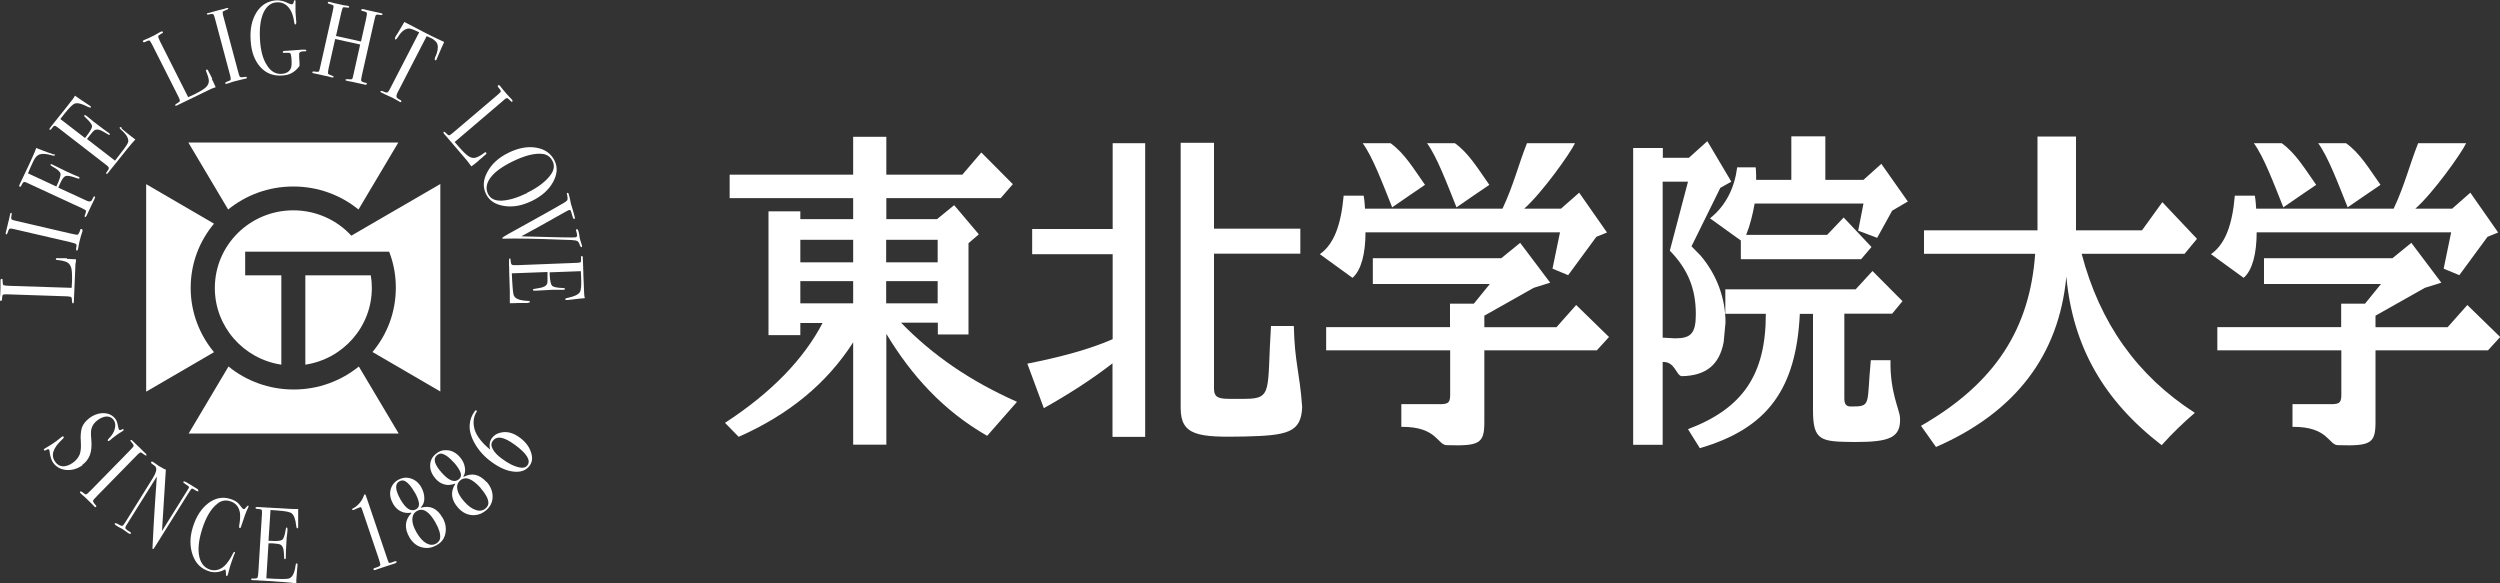
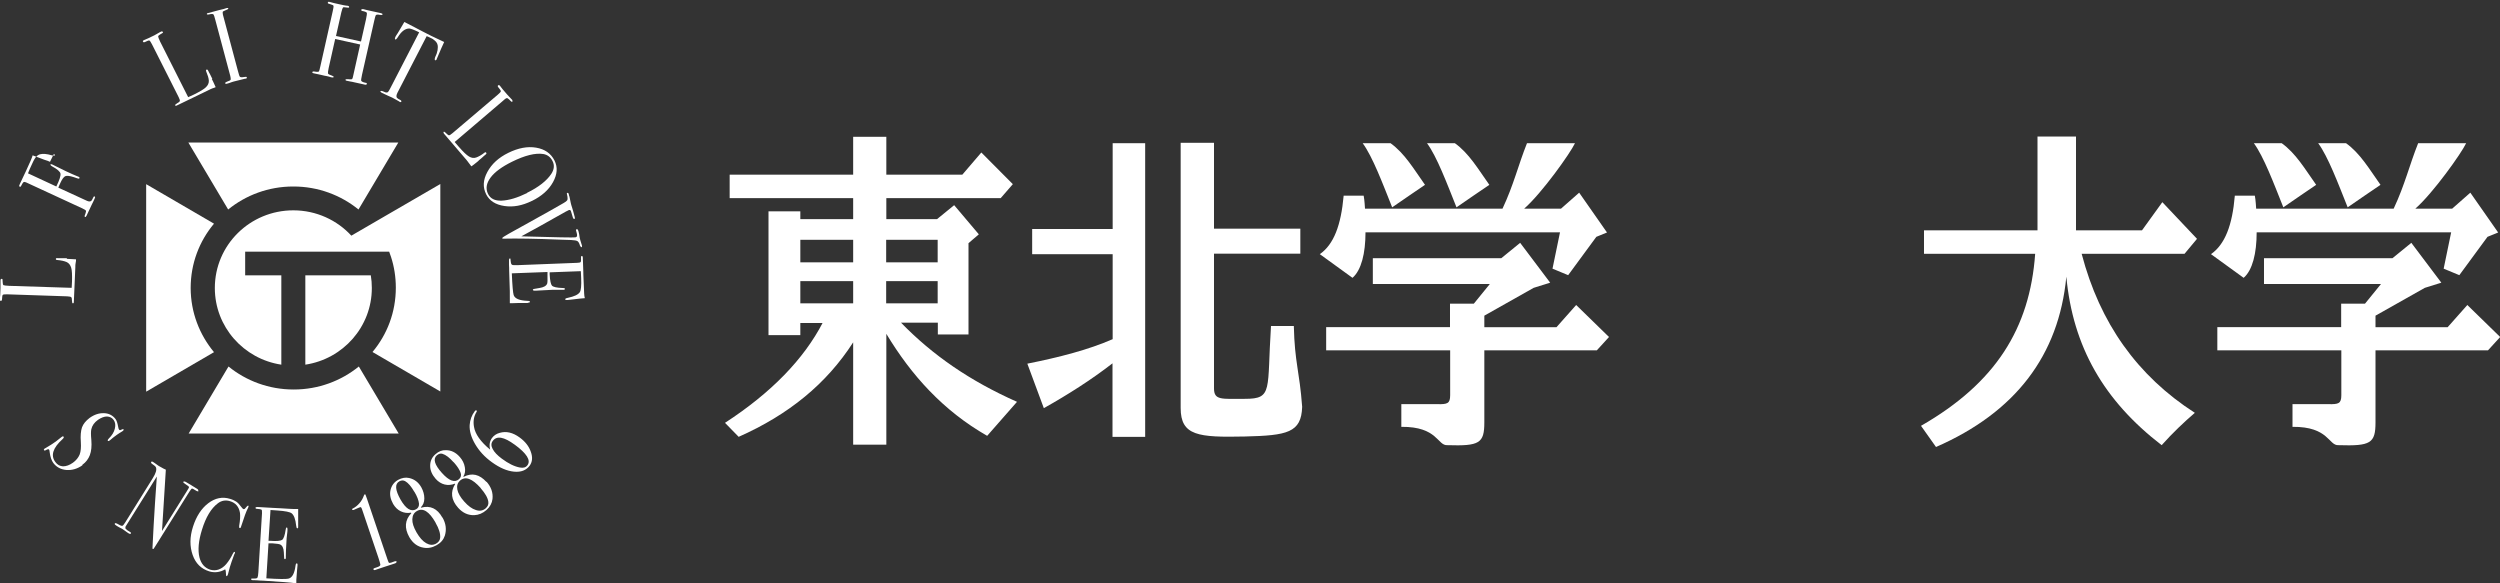
<svg xmlns="http://www.w3.org/2000/svg" id="_レイヤー_2" data-name="レイヤー 2" viewBox="0 0 150 35">
  <rect x="0" y="0" width="150" height="35" fill="#333333" stroke="none" />
  <defs>
    <style>
      .cls-1 {
        fill: #fff;
      }
    </style>
  </defs>
  <g id="_レイヤー_1-2" data-name="レイヤー 1">
    <g>
      <g>
        <g>
          <path class="cls-1" d="M4.01,15.53c.11,0,.29.01.55.03v.06s0,.07-.02.15-.02.16-.02.26l-.09,2.09c0,.06-.02.08-.06.08-.03,0-.05-.05-.05-.14,0-.13-.02-.21-.05-.23-.03-.03-.11-.04-.24-.05l-3.58-.12c-.16,0-.25,0-.28.03-.03.02-.04.11-.05.27,0,.06-.03.1-.07.09-.04,0-.06-.02-.06-.06v-.05c.02-.11.03-.33.04-.66,0-.03,0-.09,0-.18,0-.09,0-.16,0-.22v-.06c0-.06.03-.09.07-.09.03,0,.04.01.05.03,0,.02,0,.08.01.17,0,.1.02.16.05.18.04.02.15.03.33.04l3.76.12c0-.09.01-.22.02-.38.01-.39,0-.67-.05-.83s-.14-.28-.28-.34c-.14-.06-.33-.1-.56-.12-.06,0-.08-.03-.08-.06,0-.04.03-.06.1-.05h.16s.03,0,.06,0c.03,0,.06,0,.09,0h.25Z" />
-           <path class="cls-1" d="M4.91,13.75s.05.03.04.07v.05s-.09.24-.19.66c-.02.08-.03.16-.05.25,0,.04-.02.11-.04.2-.01.04-.03.06-.07.05-.03,0-.04-.05-.03-.14.03-.13.03-.21,0-.24s-.15-.07-.35-.12l-3.28-.76c-.2-.05-.32-.07-.35-.05-.05.01-.09.1-.14.26-.02.06-.04.09-.07.08-.03,0-.04-.03-.04-.07l.16-.67s.04-.14.07-.29l.04-.19c.01-.05.04-.08.07-.07.03,0,.03.08,0,.23-.02.08,0,.14.02.16.03.03.11.06.25.09l3.32.77c.24.05.37.08.39.06.05-.03.11-.13.16-.3,0-.04.03-.05.07-.04Z" />
-           <path class="cls-1" d="M3.23,9.24c.05.02.07.05.06.08-.01.03-.07.03-.18,0-.3-.09-.54-.11-.72-.06-.12.04-.22.12-.31.27-.03.05-.1.17-.18.36-.07.14-.14.31-.22.51l1.7.79c.19-.39.27-.64.25-.77-.02-.12-.19-.27-.49-.43-.09-.05-.12-.09-.11-.12.01-.03.05-.03.11,0,.03.02.06.03.08.04.26.13.51.25.73.36.29.14.53.24.7.31.02,0,.04.01.07.03.05.02.06.05.05.08-.01.02-.03.03-.06.03-.03,0-.12-.04-.28-.09-.25-.08-.42-.1-.51-.06-.09.04-.19.17-.29.39-.05.11-.1.21-.13.3l.59.27,1.13.52c.11.05.2.05.26,0,.03-.03.07-.1.12-.21.02-.05.05-.07.08-.05.03.02.04.05,0,.12l-.02.05s-.05.1-.08.17c-.03.07-.06.12-.07.14l-.32.68c-.03.06-.06.08-.09.07-.03-.01-.03-.08.02-.18.04-.11.05-.18.03-.21-.02-.03-.11-.08-.26-.15l-3.33-1.54c-.07-.03-.12-.03-.15-.01-.03.02-.08.1-.14.22-.02.05-.05.07-.09.05-.03-.02-.04-.05-.01-.11l.03-.07s.07-.14.21-.44c.14-.3.26-.55.35-.74.24-.51.38-.84.41-.96.05.02.2.08.45.17.17.07.32.12.45.16.06.02.1.04.14.06Z" />
-           <path class="cls-1" d="M7.28,7.7s.09.08.24.2c.15.12.29.24.43.34l.17.13c-.23.24-.64.75-1.25,1.52-.07.09-.15.18-.22.27-.07.09-.12.15-.14.18l-.03.04c-.04.05-.07.07-.1.04-.02-.01-.02-.03-.01-.05,0,0,.04-.06.11-.16.05-.07.06-.13.04-.17-.02-.04-.09-.11-.22-.2l-2.83-2.19c-.1-.08-.16-.11-.2-.1-.04,0-.1.07-.2.2-.03.04-.06.05-.09.03-.03-.02-.02-.06.03-.12l.54-.68s.14-.17.36-.45c.22-.28.36-.46.44-.56.06-.08.11-.16.15-.23.15.11.36.25.63.43l.23.15s.04.03.07.05c.03.03.04.05.02.07-.02.03-.08.02-.18-.03-.34-.18-.6-.25-.77-.2-.13.04-.33.24-.62.6l-.26.33,1.48,1.14.08-.1c.23-.3.35-.5.34-.61,0-.11-.14-.28-.39-.52-.07-.06-.09-.1-.07-.13.02-.03.06-.02.13.03s.15.12.26.21c.11.1.2.17.26.21.36.28.61.46.75.56.04.02.06.04.09.06.04.03.05.06.03.09-.01.02-.04.02-.07,0-.03-.02-.14-.08-.31-.18-.21-.13-.39-.16-.52-.09-.06.03-.17.15-.32.35l-.14.18,1.68,1.3c.46-.58.72-.94.77-1.06.09-.21-.04-.48-.4-.79-.08-.07-.11-.12-.08-.15.02-.03.07-.01.14.04Z" />
+           <path class="cls-1" d="M3.23,9.24c.05.02.07.05.06.08-.01.03-.07.03-.18,0-.3-.09-.54-.11-.72-.06-.12.04-.22.12-.31.27-.03.05-.1.17-.18.36-.07.14-.14.31-.22.51l1.7.79c.19-.39.27-.64.25-.77-.02-.12-.19-.27-.49-.43-.09-.05-.12-.09-.11-.12.01-.03.05-.03.11,0,.03.02.06.03.08.04.26.13.51.25.73.36.29.14.53.24.7.31.02,0,.04.01.07.03.05.02.06.05.05.08-.01.02-.03.03-.06.03-.03,0-.12-.04-.28-.09-.25-.08-.42-.1-.51-.06-.09.04-.19.17-.29.39-.05.11-.1.21-.13.3l.59.27,1.13.52c.11.05.2.05.26,0,.03-.03.07-.1.12-.21.02-.05.05-.07.08-.05.03.02.04.05,0,.12l-.02.05s-.05.1-.08.17c-.03.07-.06.12-.07.14l-.32.68c-.03.06-.06.08-.09.07-.03-.01-.03-.08.02-.18.04-.11.05-.18.03-.21-.02-.03-.11-.08-.26-.15l-3.33-1.54c-.07-.03-.12-.03-.15-.01-.03.02-.08.1-.14.22-.02.05-.05.07-.09.05-.03-.02-.04-.05-.01-.11l.03-.07c.14-.3.26-.55.35-.74.24-.51.38-.84.41-.96.05.02.2.08.45.17.17.07.32.12.45.16.06.02.1.04.14.06Z" />
          <path class="cls-1" d="M12.71,4.74c.05.1.13.26.23.49l-.05.02s-.06.03-.14.05c-.07.03-.15.06-.24.11l-1.9.92c-.05.03-.09.02-.1-.01-.01-.03.02-.06.1-.11.11-.06.17-.11.18-.15.01-.04-.01-.11-.07-.23l-1.6-3.17c-.07-.14-.12-.21-.16-.23-.03-.01-.12.02-.26.09-.06.03-.1.02-.12-.02-.02-.03,0-.06.03-.08l.04-.02c.11-.04.31-.13.61-.28.03-.01.08-.04.16-.09.08-.04.14-.08.19-.11l.05-.02c.05-.03.09-.02.11.02.01.02.01.04,0,.05-.01.01-.06.04-.15.09-.09.05-.13.09-.13.13,0,.04.04.14.12.31l1.68,3.33c.08-.04.2-.09.35-.16.36-.18.6-.32.72-.44.12-.12.18-.25.17-.4-.01-.15-.07-.33-.16-.55-.02-.05-.02-.08.02-.1.04-.02.07,0,.1.06l.07.14s.01.02.03.05c.01.03.03.05.04.08l.11.22Z" />
          <path class="cls-1" d="M14.81,4.65s0,.06-.05.07h-.05s-.25.06-.68.17c-.08.02-.16.05-.24.08-.04.02-.11.03-.2.06-.04.01-.07,0-.08-.04,0-.03.03-.06.11-.09.13-.04.2-.08.22-.12.01-.04,0-.16-.06-.36l-.86-3.22c-.05-.2-.09-.31-.11-.33-.03-.04-.13-.04-.29,0-.06.01-.1,0-.11-.02,0-.03,0-.05.05-.06l.67-.18s.15-.04.29-.07l.19-.06c.05-.01.08,0,.09.03,0,.03-.06.07-.2.12-.08.03-.13.06-.14.09,0,.04,0,.13.04.26l.87,3.26c.06.23.1.36.13.37.05.04.16.03.34,0,.04,0,.06,0,.07.04Z" />
-           <path class="cls-1" d="M18.37,3.03s-.01.05-.04.05h-.12c-.16,0-.24.05-.26.13-.01.05,0,.23.02.55v.2c-.15.2-.31.34-.46.42-.16.09-.35.14-.57.15-.54.04-.98-.13-1.32-.51-.34-.38-.54-.9-.58-1.58-.05-.69.07-1.25.35-1.7.28-.44.67-.68,1.18-.72.22-.01.47.04.74.18.08.04.15.06.2.06.06,0,.1-.06.12-.16.01-.06.03-.09.06-.09.03,0,.04.01.04.05,0,.01,0,.06,0,.13,0,.24,0,.41,0,.52l.03.41c.01.15.02.21.02.19,0,.1-.02.15-.06.16-.03,0-.05-.03-.06-.09-.05-.41-.16-.72-.35-.94s-.42-.32-.71-.3c-.35.02-.62.24-.8.64-.18.41-.24.94-.2,1.62.04.65.18,1.16.42,1.52.23.37.53.54.89.51.27-.02.45-.13.54-.33.04-.1.06-.27.04-.53-.01-.21-.04-.33-.07-.37-.03-.04-.15-.04-.34-.03-.05,0-.08,0-.09,0-.01,0-.02-.02-.02-.04,0-.05.03-.07.11-.08h.09c.05,0,.23-.02.54-.04l.43-.03s.05,0,.08,0c.03,0,.05,0,.06,0,.07,0,.1.01.11.05Z" />
          <path class="cls-1" d="M22.01,5.05s-.04.05-.11.03l-.68-.15s-.11-.03-.2-.04c-.09-.02-.15-.03-.2-.04-.07-.01-.1-.04-.09-.07,0-.03.09-.04.25-.02.08,0,.14,0,.15-.02.02-.02.05-.12.08-.28l.4-1.79-1.5-.33-.39,1.74c-.04.18-.05.3-.04.33.02.04.09.08.22.12.08.03.12.06.12.08,0,.04-.05.05-.11.03h-.04c-.08-.03-.16-.05-.25-.07-.09-.02-.14-.03-.16-.03-.05-.01-.12-.03-.21-.05-.09-.02-.23-.05-.42-.09-.07-.01-.1-.04-.09-.07,0-.03.05-.05.11-.04.04,0,.09.01.14.02.07,0,.13,0,.15-.03.01-.02.05-.13.09-.34l.73-3.25c.04-.18.06-.29.05-.33,0-.04-.06-.07-.14-.09-.1-.03-.16-.05-.18-.06-.02,0-.02-.03-.02-.06,0-.03.03-.05.08-.04.01,0,.04.01.08.02.08.03.28.07.59.14.17.04.29.06.36.07.02,0,.06,0,.09.01.06.01.08.04.08.08,0,.04-.07.04-.17.02-.11-.02-.18-.02-.2,0s-.06.12-.1.29l-.32,1.42,1.5.33.3-1.33c.05-.22.06-.35.05-.39-.02-.04-.11-.08-.27-.11-.05-.01-.07-.03-.06-.07,0-.04.04-.05.1-.04h.02s.13.03.24.06c.12.03.21.05.27.06.2.04.34.07.41.09.07.02.12.03.14.03.07.02.1.04.09.08,0,.04-.09.04-.23.01-.04,0-.08-.01-.1,0-.04,0-.06.02-.08.05-.02.03-.04.13-.08.29l-.74,3.27c-.04.2-.06.31-.05.35.02.05.11.1.27.13.05,0,.08.03.07.07Z" />
          <path class="cls-1" d="M26.2,3.57s-.06.06-.09.05-.04-.08,0-.19c.03-.07.06-.14.09-.21.05-.15.07-.28.07-.4,0-.16-.06-.29-.19-.39-.08-.07-.15-.12-.21-.14-.15-.07-.23-.11-.27-.12l-1.75,3.39c-.07.14-.08.23-.04.3.02.03.1.09.24.16.03.02.04.05.03.08-.02.03-.05.04-.1.01-.02-.01-.04-.02-.06-.04-.18-.1-.3-.17-.38-.21-.1-.05-.2-.09-.29-.13s-.2-.09-.34-.16c-.07-.04-.1-.07-.08-.1.02-.03.09-.02.22.04.09.05.17.05.22.02.03-.02.08-.1.14-.22l1.74-3.37c-.3-.15-.5-.22-.59-.23-.24,0-.47.16-.69.52-.07.11-.12.15-.15.14-.04-.02-.03-.07,0-.15.02-.04.04-.08.07-.12l.08-.12c.1-.17.23-.39.39-.66l.2.1.92.48c.11.06.28.14.51.26l.76.36c-.1.21-.24.53-.42.96,0,.01-.01.03-.02.04,0,.02,0,.03-.01.03Z" />
          <path class="cls-1" d="M28.72,9.64c-.08.07-.23.19-.43.34l-.04-.04s-.04-.05-.09-.12c-.04-.06-.1-.13-.16-.21l-1.37-1.6s-.04-.08-.01-.1c.02-.02.07,0,.13.07.09.09.16.14.19.14s.11-.04.21-.13l2.72-2.31c.12-.1.18-.17.18-.21,0-.04-.05-.11-.15-.23-.04-.05-.05-.09-.01-.12.03-.02.06-.02.08,0l.03.03c.06.09.2.26.42.51.02.02.06.07.12.13.06.06.11.11.15.16l.04.04s.04.08.01.11c-.02.02-.04.02-.05,0-.02,0-.06-.05-.13-.12s-.12-.1-.16-.09c-.04,0-.13.07-.27.2l-2.85,2.43c.06.07.14.17.25.29.26.3.46.49.61.58.15.09.29.11.43.06.14-.05.31-.14.5-.29.04-.03.08-.04.1,0,.03.03.02.07-.03.11l-.12.1s-.02.02-.04.04c-.02.02-.05.04-.07.06l-.19.16Z" />
          <path class="cls-1" d="M31.9,12.06c-.57.28-1.11.38-1.64.3-.53-.08-.89-.31-1.09-.7-.21-.42-.19-.86.07-1.34.26-.48.67-.86,1.26-1.15.59-.29,1.15-.4,1.67-.31.52.09.88.34,1.1.77.2.4.17.83-.09,1.3-.26.47-.68.84-1.27,1.13ZM31.62,11.57c.7-.34,1.19-.73,1.46-1.14.17-.26.2-.52.07-.77-.12-.24-.31-.38-.56-.42-.47-.07-1.09.08-1.86.46-.61.3-1.05.62-1.3.96-.25.34-.3.66-.15.97.14.29.41.42.81.41.44-.02.95-.17,1.54-.46Z" />
          <path class="cls-1" d="M34.88,14.82s-.06-.02-.08-.08c-.04-.14-.09-.23-.15-.27-.06-.04-.19-.06-.39-.07l-.62-.02c-1.5-.06-2.64-.08-3.42-.06-.05,0-.08,0-.09-.03,0-.03.13-.12.42-.28.53-.29.92-.51,1.19-.66.29-.16.73-.41,1.31-.73l.77-.44c.11-.06.18-.12.21-.16.03-.05.03-.12.02-.21-.02-.11-.04-.17-.04-.2,0-.02.01-.04.04-.04.04,0,.06.02.08.08v.04c.03.06.05.16.08.31.03.15.05.25.07.31,0,.02.02.08.06.19.03.11.08.26.13.47l.02.07c.01.06,0,.09-.03.1-.04.01-.08-.04-.11-.16l-.09-.3c-.02-.07-.06-.09-.11-.08,0,0-.03,0-.05.02l-.16.08s-.57.32-1.62.91c-.18.1-.53.29-1.04.57,2.06.06,3.15.08,3.25.06.1-.02.12-.11.07-.27l-.04-.15s0-.06.04-.07c.05-.01.08.03.11.13,0,.02.02.08.04.17.01.09.02.16.03.21l.04.16.1.32c.01.06,0,.09-.03.1Z" />
          <path class="cls-1" d="M31.66,18.18s-.12,0-.31,0c-.19,0-.37,0-.55.01h-.21c.01-.32,0-.97-.04-1.95,0-.12,0-.23-.01-.35,0-.11,0-.19,0-.23v-.05c0-.06.01-.1.05-.1.02,0,.04,0,.04.03,0,.01,0,.07.02.19.01.09.04.14.08.16.04.02.14.02.3.02l3.59-.14c.12,0,.2-.02.22-.05.02-.03.03-.12.02-.28,0-.05.01-.08.05-.08.04,0,.06.03.06.11l.03.86s0,.22.02.57c.01.35.02.58.03.71,0,.1.02.19.04.28-.18.01-.43.04-.76.08l-.27.03s-.05,0-.08,0c-.04,0-.06-.01-.07-.04,0-.04.05-.07.16-.09.38-.08.62-.19.72-.34.07-.11.1-.39.08-.85l-.02-.41-1.87.07v.12c.02.38.07.6.14.68.08.08.29.13.64.14.09,0,.13.02.14.05,0,.04-.04.06-.11.06s-.19,0-.34,0c-.15,0-.26,0-.34,0-.45.02-.77.04-.94.05-.04,0-.08,0-.11,0-.06,0-.08-.02-.09-.05,0-.02.02-.04.05-.05s.15-.03.35-.06c.25-.04.4-.12.46-.26.02-.06.03-.22.02-.47v-.23s-2.14.08-2.14.08c.03.74.07,1.17.11,1.3.07.22.35.33.82.35.11,0,.16.02.16.06,0,.03-.04.05-.13.06Z" />
        </g>
        <g>
          <path class="cls-1" d="M31.18,26.25c.33.24.56.53.67.86.12.33.09.61-.07.83-.21.28-.52.4-.94.36-.42-.04-.86-.23-1.33-.57-.43-.31-.76-.67-1-1.08-.24-.41-.35-.79-.33-1.15.02-.3.12-.58.3-.82.04-.06.08-.07.11-.05.03.02.03.05,0,.09-.16.26-.21.56-.15.89.07.43.39.89.97,1.37-.07-.28-.03-.51.11-.7.11-.15.27-.26.47-.31.39-.11.78-.02,1.19.28ZM30.88,26.68c-.64-.47-1.07-.55-1.31-.23-.11.14-.11.3-.01.49.1.19.28.38.55.58.39.29.75.47,1.08.53.21.04.36,0,.46-.14.21-.29-.04-.7-.78-1.24Z" />
          <path class="cls-1" d="M29.19,28.9c.28.32.4.66.36,1.04-.03.25-.15.47-.36.66-.23.2-.47.3-.74.31-.36.01-.68-.13-.96-.44-.42-.47-.48-.95-.18-1.43l-.02-.02c-.2.08-.41.1-.61.05-.2-.05-.38-.16-.54-.34-.22-.25-.33-.51-.33-.78,0-.28.1-.51.32-.7.19-.17.4-.25.62-.24.33,0,.6.14.83.4.17.19.27.39.31.62.04.22.01.41-.09.56l.02.02c.5-.26.95-.15,1.37.31ZM27.22,27.74c-.25-.28-.47-.45-.67-.51-.12-.04-.23,0-.34.09-.24.21-.14.56.3,1.05.43.48.77.61,1.03.38.11-.1.15-.22.1-.37-.06-.19-.2-.4-.42-.65ZM28.84,29.28c-.51-.57-.92-.72-1.23-.45-.16.14-.21.31-.17.54.04.22.18.46.41.72.24.27.47.44.7.51.23.08.42.04.58-.09.14-.12.19-.25.17-.4-.03-.24-.19-.51-.46-.82Z" />
          <path class="cls-1" d="M26.55,31.05c.21.37.25.73.14,1.09-.08.24-.24.43-.49.57-.26.15-.53.2-.79.15-.36-.06-.64-.27-.85-.63-.31-.55-.27-1.03.12-1.44l-.02-.03c-.22.04-.42.01-.61-.08-.19-.09-.34-.24-.46-.44-.16-.29-.22-.56-.16-.83.06-.27.21-.48.46-.62.22-.12.44-.16.66-.11.32.07.56.26.73.56.12.22.18.44.18.67,0,.23-.08.4-.21.53l.02.02c.54-.15.97.05,1.27.59ZM24.86,29.51c-.19-.33-.37-.54-.55-.64-.11-.06-.22-.06-.35.01-.28.16-.25.52.07,1.09.32.56.63.75.93.59.13-.07.19-.19.18-.34-.02-.19-.11-.44-.28-.72ZM26.13,31.35c-.38-.66-.75-.9-1.11-.69-.18.1-.27.26-.28.49s.08.49.25.79c.18.31.37.53.58.65.21.12.4.13.59.03.16-.09.24-.21.25-.36.02-.24-.07-.54-.28-.9Z" />
          <path class="cls-1" d="M23.8,33.71s-.02.07-.09.09l-.06.02-.18.06c-.12.04-.25.08-.37.12-.22.07-.36.12-.42.14-.06.02-.11.04-.14.05-.08.03-.12.02-.13-.02-.01-.04,0-.06.05-.08.07-.02.15-.05.23-.08.1-.04.14-.09.13-.15-.01-.06-.05-.19-.11-.38l-.95-2.81c-.04-.13-.07-.2-.09-.22-.01-.02-.04-.03-.08-.01-.02,0-.12.05-.31.13-.04.02-.06.03-.08.03-.04.01-.06,0-.07-.02-.01-.03,0-.06.04-.07.14-.07.28-.18.4-.32.12-.14.21-.3.26-.45.02-.05.04-.07.05-.08.03,0,.05,0,.06.05l.04.11s.02.07.04.11l1.21,3.58c.05.14.08.23.1.25.02.02.06.02.13,0l.11-.04.08-.03.07-.02s.07,0,.09.04Z" />
          <path class="cls-1" d="M17.85,33.94s-.01.12-.03.31c-.02.19-.03.37-.04.54v.21c-.34-.05-1-.1-1.99-.16-.12,0-.24-.01-.35-.02-.12,0-.19-.01-.23-.01h-.05c-.06,0-.1-.03-.09-.06,0-.02.01-.04.03-.04.01,0,.08,0,.19,0,.09,0,.14-.02.16-.06.02-.04.04-.14.05-.3l.22-3.55c0-.12,0-.2-.03-.22-.03-.02-.12-.04-.28-.05-.05,0-.08-.02-.08-.06,0-.04.04-.05.12-.05l.87.05s.22.01.58.03c.35.02.59.04.71.04.1,0,.2,0,.28,0,0,.18,0,.43,0,.75v.27s0,.05,0,.08c0,.04-.02.06-.05.06-.04,0-.06-.06-.07-.16-.04-.38-.13-.63-.27-.74-.1-.08-.39-.14-.85-.17l-.42-.03-.12,1.85h.12c.38.03.61,0,.7-.06.09-.07.16-.27.21-.61.01-.09.03-.13.06-.13.04,0,.05.04.05.12,0,.08-.01.19-.03.33-.02.15-.03.26-.03.33-.03.45-.04.76-.04.93,0,.04,0,.08,0,.11,0,.05-.02.08-.06.08-.02,0-.04-.02-.04-.06,0-.04-.01-.15-.02-.35-.01-.25-.09-.41-.22-.47-.06-.03-.22-.05-.47-.07h-.23s-.13,2.1-.13,2.1c.75.05,1.19.05,1.32.02.23-.05.37-.31.43-.77.01-.1.04-.15.08-.15.03,0,.05.05.04.14Z" />
          <path class="cls-1" d="M14.08,33.2s-.02.05-.06.16c-.09.23-.16.45-.23.67,0,.02-.02.07-.04.15-.02.08-.04.17-.07.27l-.02.05c-.02.05-.04.07-.06.07-.03,0-.04-.05-.04-.11,0-.15-.02-.25-.05-.3-.31.18-.64.22-.96.12-.48-.15-.81-.47-.99-.98-.18-.51-.18-1.08.02-1.7.2-.63.51-1.1.92-1.41.41-.31.85-.4,1.3-.26.17.05.29.11.38.17.09.06.19.17.3.32.05.07.1.12.14.13.03,0,.07-.01.11-.07.08-.1.13-.15.16-.14.03,0,.03.03.02.06,0,.02-.02.04-.03.08-.1.18-.23.54-.4,1.07-.02.08-.04.12-.06.13-.01,0-.03.01-.04,0-.03-.01-.04-.05-.03-.13.06-.33.07-.59.05-.77-.06-.37-.26-.61-.6-.71-.26-.08-.51-.04-.73.13-.4.3-.72.83-.95,1.58-.21.67-.26,1.23-.15,1.67.1.38.31.62.64.73.17.05.34.05.51-.01.17-.06.32-.17.45-.32.15-.18.28-.38.39-.61.04-.09.08-.13.11-.13.03.01.04.05.02.11Z" />
          <path class="cls-1" d="M11.92,29.47s-.07.03-.14-.02l-.1-.06-.08-.05s-.08-.04-.1-.02c-.02.01-.06.07-.13.17l-1.93,3.09c-.12.19-.19.3-.21.33-.02.03-.04.04-.06.03-.02-.01-.03-.04-.02-.1l.07-1.34c.04-.78.11-1.75.19-2.91l-1.88,3.01s-.02.09.01.13c.03.04.13.11.28.2.04.02.05.05.03.08-.02.04-.07.03-.15-.02-.03-.02-.11-.07-.24-.17-.04-.03-.09-.06-.13-.09,0,0-.02-.01-.08-.04-.06-.03-.14-.07-.25-.14l-.04-.03c-.07-.04-.09-.08-.07-.11.02-.03.06-.03.12,0,.17.1.28.15.32.14.04,0,.1-.07.18-.2l1.65-2.65c.19-.3.25-.51.2-.65-.02-.06-.1-.13-.21-.2-.08-.05-.1-.09-.08-.13.02-.03.05-.04.1-.01.06.04.13.08.22.15.09.06.13.09.14.1,0,0,.05.03.13.07.1.06.19.11.29.15l-.23,3.68,1.49-2.39c.07-.11.11-.18.12-.2.01-.03.01-.05,0-.07-.01-.02-.08-.07-.2-.15-.1-.06-.15-.11-.13-.14.02-.04.07-.03.14,0l.15.09s.08.05.12.07c.05.03.07.05.08.05,0,0,.03.02.08.05.05.03.09.05.13.08l.13.08c.06.04.08.08.06.11Z" />
-           <path class="cls-1" d="M5.77,30.42s-.05.02-.08,0l-.04-.04s-.17-.19-.49-.49c-.06-.06-.13-.11-.19-.17-.03-.03-.09-.07-.15-.14-.03-.03-.03-.06,0-.09.02-.02.07,0,.14.05.1.09.17.13.21.12s.14-.09.28-.24l2.34-2.39c.15-.15.22-.24.23-.27.01-.04-.04-.13-.15-.25-.04-.05-.06-.08-.04-.1.02-.02.05-.02.08,0l.5.48s.11.11.21.21l.14.13s.05.07.02.1c-.02.02-.09-.02-.21-.11-.06-.06-.12-.08-.15-.07-.04.01-.11.07-.21.17l-2.37,2.42c-.17.17-.25.27-.26.3,0,.06.05.15.18.29.03.03.03.05,0,.08Z" />
          <path class="cls-1" d="M4.94,27.92c-.3.21-.61.3-.95.28-.34-.03-.6-.17-.79-.42-.11-.15-.18-.36-.22-.65,0-.08-.02-.13-.04-.16-.02-.03-.09-.02-.19.04-.05.03-.09.03-.11,0-.02-.03,0-.06.03-.09.03-.02.05-.03.07-.04.23-.13.43-.26.61-.39.03-.02.13-.1.28-.22.02-.02.05-.04.08-.06.05-.04.09-.04.11,0,.02.03,0,.08-.08.15-.57.52-.71.97-.42,1.36.12.17.28.25.46.26.19,0,.39-.07.6-.22.19-.14.32-.3.4-.49.07-.19.09-.43.07-.75-.03-.38,0-.67.07-.88.08-.21.23-.39.45-.56.29-.21.58-.3.87-.29.29.01.52.13.69.35.07.09.12.25.16.47.01.08.03.13.05.16.02.03.04.04.06.04.02,0,.06-.02.13-.05.04-.02.07-.02.08,0,.02.03,0,.06-.03.09-.03.02-.05.03-.06.04-.09.05-.19.12-.31.2-.17.12-.29.22-.38.3l-.08.06s-.06.03-.08,0c-.02-.03,0-.08.07-.15.18-.18.3-.37.35-.58.05-.21.03-.38-.07-.52-.1-.14-.23-.2-.4-.21-.17,0-.35.07-.54.2-.22.16-.35.34-.4.56-.03.12-.03.34,0,.65.03.37,0,.67-.09.91-.09.23-.23.42-.45.58Z" />
        </g>
        <g>
          <path class="cls-1" d="M22.25,16.52h-3.93v5.36c2.26-.34,3.99-2.27,3.99-4.6,0-.26-.02-.51-.06-.75Z" />
          <path class="cls-1" d="M21.09,14.15c-.86-.94-2.11-1.53-3.49-1.53-2.6,0-4.71,2.08-4.71,4.66,0,2.33,1.73,4.26,3.99,4.6v-5.36h-2.17v-1.42h8.64c.04.1.08.21.11.31,0,0,0,0,0,0,.19.58.29,1.21.29,1.85,0,1.47-.52,2.81-1.4,3.86l4.07,2.37v-12.45h0s-5.34,3.1-5.34,3.1Z" />
          <path class="cls-1" d="M17.61,23.37c-1.48,0-2.84-.52-3.9-1.38l-2.39,4.02h12.6l-2.39-4.02c-1.06.86-2.42,1.38-3.9,1.38Z" />
          <path class="cls-1" d="M17.61,11.19c1.48,0,2.84.52,3.9,1.38l2.39-4.02h-12.6l2.39,4.02c1.06-.86,2.42-1.38,3.9-1.38Z" />
          <path class="cls-1" d="M11.44,17.28c0-1.47.52-2.81,1.4-3.86l-4.07-2.37v12.45l4.07-2.37c-.87-1.05-1.4-2.39-1.4-3.86Z" />
        </g>
      </g>
      <g>
        <path class="cls-1" d="M48.02,18.2v-1.33h3.17v1.33h-3.17ZM49.37,19.35c-1.14,2.2-3.1,4.22-5.87,6.02l.82.84c3-1.33,5.27-3.18,6.87-5.67v6.14h1.99v-6.65c1.5,2.49,3.41,4.61,6.05,6.12l1.79-2.04c-2.83-1.26-5.05-2.79-6.96-4.75h2.21v.71h1.84v-5.48l.62-.53-1.48-1.75-1.03.84h-3.04v-1.26h6.86l.73-.84-1.89-1.9-1.14,1.33h-4.56v-2.27h-1.99v2.27h-7.41v1.41s7.41,0,7.41,0v1.26h-3.17v-.47h-1.91v7.43h1.91v-.73h1.35ZM48.02,15.74v-1.35h3.17v1.35h-3.17ZM53.17,18.2v-1.33h3.09v1.33h-3.09ZM53.17,15.74v-1.35h3.09v1.35h-3.09Z" />
        <path class="cls-1" d="M66.76,15.25h-4.83v-1.51h4.83v-5.15h1.95v17.62h-1.96v-4.41c-1.29,1-2.68,1.88-4.12,2.69l-.99-2.67c1.95-.39,3.68-.84,5.12-1.47v-5.1ZM72.84,8.57v5.15h5.18s0,1.5,0,1.5h-5.18v8.08c0,.73.45.63,1.86.63,1.69,0,1.31-.51,1.56-4.37,0,0,1.37,0,1.37,0,.05,2.2.34,2.69.5,4.85-.05,1.55-.89,1.72-3.44,1.78-2.79.06-3.85-.04-3.85-1.71v-15.91h2.01Z" />
        <path class="cls-1" d="M81.82,11.74c.05.23.08.78.08.78h8.25c.68-1.45.94-2.6,1.47-3.93h2.88c-.28.6-1.98,2.99-3.05,3.93h2.21l1.09-.96,1.67,2.39-.64.26-1.69,2.3-.94-.39.45-2.18h-11.67c0,1.26-.25,2.27-.78,2.73,0,0-1.96-1.42-1.96-1.42.84-.59,1.27-1.73,1.43-3.51h1.2ZM87,19.63v-1.41h1.43l.96-1.18h-7.02v-1.55h7.71l1.13-.92,1.8,2.39-.99.31-2.96,1.67v.69h4.33l1.18-1.33,1.97,1.92-.73.8h-6.75v4.32c0,1.26-.29,1.43-2.22,1.37-.6.04-.57-1.12-2.76-1.1v-1.36h2.16c.6.01.77-.03.77-.54v-2.69h-7.44v-1.39h7.44ZM83.43,8.59c.85.61,1.39,1.54,2.07,2.5,0-.01-1.97,1.35-1.97,1.35-.58-1.45-1.17-3.03-1.77-3.85h1.67ZM87.29,8.59c.85.61,1.39,1.54,2.07,2.5,0-.01-1.97,1.35-1.97,1.35-.58-1.45-1.17-3.03-1.77-3.85h1.67Z" />
        <path class="cls-1" d="M135.29,11.74c.05.23.08.78.08.78h8.25c.68-1.45.94-2.6,1.47-3.93h2.88c-.28.6-1.98,2.99-3.05,3.93h2.21l1.09-.96,1.67,2.39-.64.26-1.69,2.3-.94-.39.45-2.18h-11.67c0,1.26-.25,2.27-.78,2.73,0,0-1.96-1.42-1.96-1.42.84-.59,1.28-1.73,1.43-3.51h1.2ZM140.47,19.63v-1.41h1.43l.96-1.18h-7.02v-1.55h7.71l1.13-.92,1.8,2.39-.99.31-2.96,1.67v.69h4.33l1.18-1.33,1.97,1.92-.73.8h-6.75v4.32c0,1.26-.29,1.43-2.22,1.37-.6.04-.57-1.12-2.76-1.1v-1.36h2.16c.6.01.77-.03.77-.54v-2.69h-7.44v-1.39h7.44ZM136.9,8.59c.85.61,1.39,1.54,2.07,2.5,0-.01-1.97,1.35-1.97,1.35-.58-1.45-1.17-3.03-1.77-3.85h1.67ZM140.76,8.59c.85.61,1.39,1.54,2.07,2.5,0-.01-1.97,1.35-1.97,1.35-.58-1.45-1.17-3.03-1.77-3.85h1.67Z" />
-         <path class="cls-1" d="M101.28,10.9l-1.09,4.14c1.07,1.1,1.56,2.26,1.56,3.81,0,1.16-.3,1.45-1.24,1.45l-.75-.04v-9.36h1.52ZM97.98,26.69h1.78v-4.97c.73-.04.8.78,1.13.85,1.46-.02,2.27-.67,2.53-2.04l.11-1.18c0-1.43-.51-2.86-1.5-4.02l-.54-.55,1.73-3.51.66-.37-1.44-2.43-1.11,1h-1.56v-.59h-1.78v17.81ZM105.95,18.84c0,3.65-1.39,5.67-4.67,6.91l.71,1.14c4.05-1.18,5.78-3.53,6-8.06h.79v5.79c0,1.86.49,1.88,2.51,1.9,2.06,0,2.78-.24,2.71-1.47-.02-.46-.61-1.52-.57-3.44h-1.18c-.26,2.7.06,2.78-1.2,2.78-.28,0-.39-.14-.39-.49v-5.08h2.87l.62-.75-1.8-1.81-1.01,1.1h-7.82v1.47s2.44,0,2.44,0ZM105.37,10.78s0-.59-.03-.74h-1.11c-.15,1.19-.65,2.28-1.63,3.06,0,0,1.84,1.33,1.85,1.33v1.12s7.22,0,7.22,0l.62-.73-1.67-1.77-.99,1.04h-4.86c.24-.59.39-1.22.51-1.88h6.53l-.32,1.63,1.14.43.9-1.63.94-.55-1.59-2.26-1.07.96h-2.29v-2.61h-2.04v2.61h-2.1Z" />
        <path class="cls-1" d="M115.44,15.23v-1.41h6.81v-5.63h2.31v5.63h3.96l1.22-1.69,2.08,2.2-.75.9h-6.17c1.09,4.16,3.34,7.32,6.79,9.54-.64.55-1.31,1.18-1.99,1.94-3.47-2.67-5.33-5.91-5.72-10.11-.45,4.73-3.06,8.14-7.82,10.22l-.9-1.27c4.48-2.57,6.53-5.85,6.85-10.32h-6.66Z" />
      </g>
    </g>
  </g>
</svg>